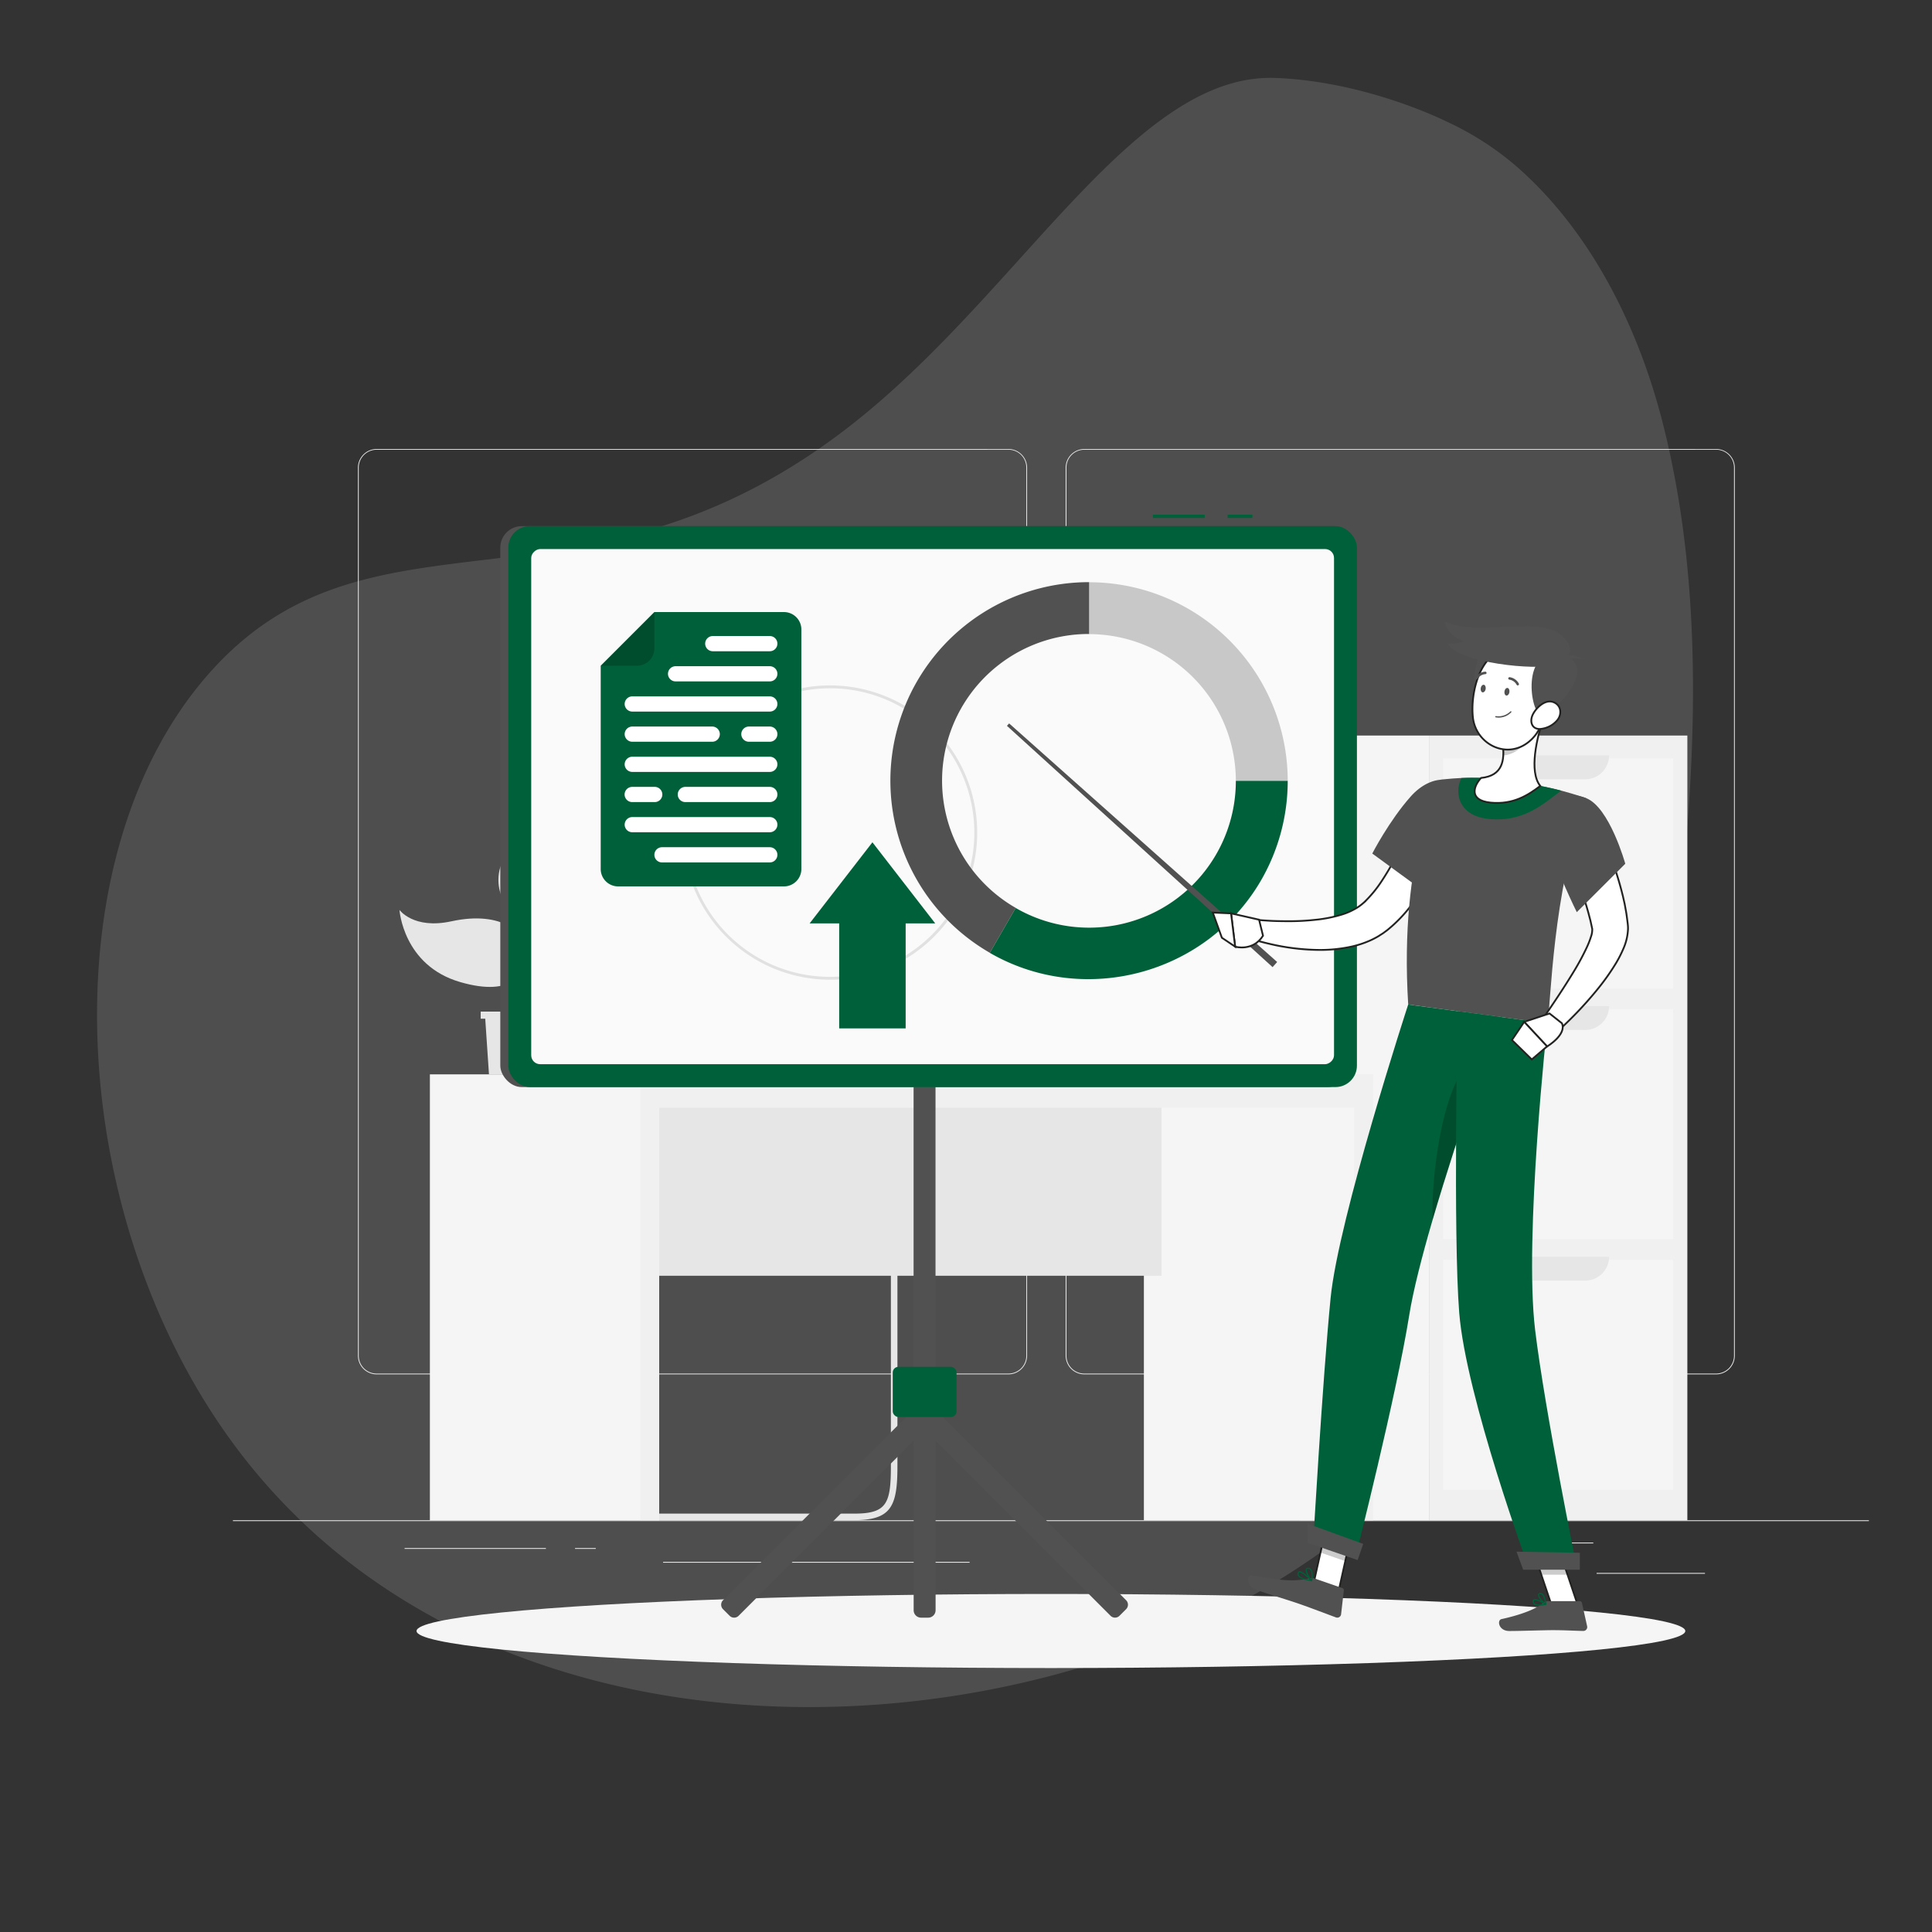
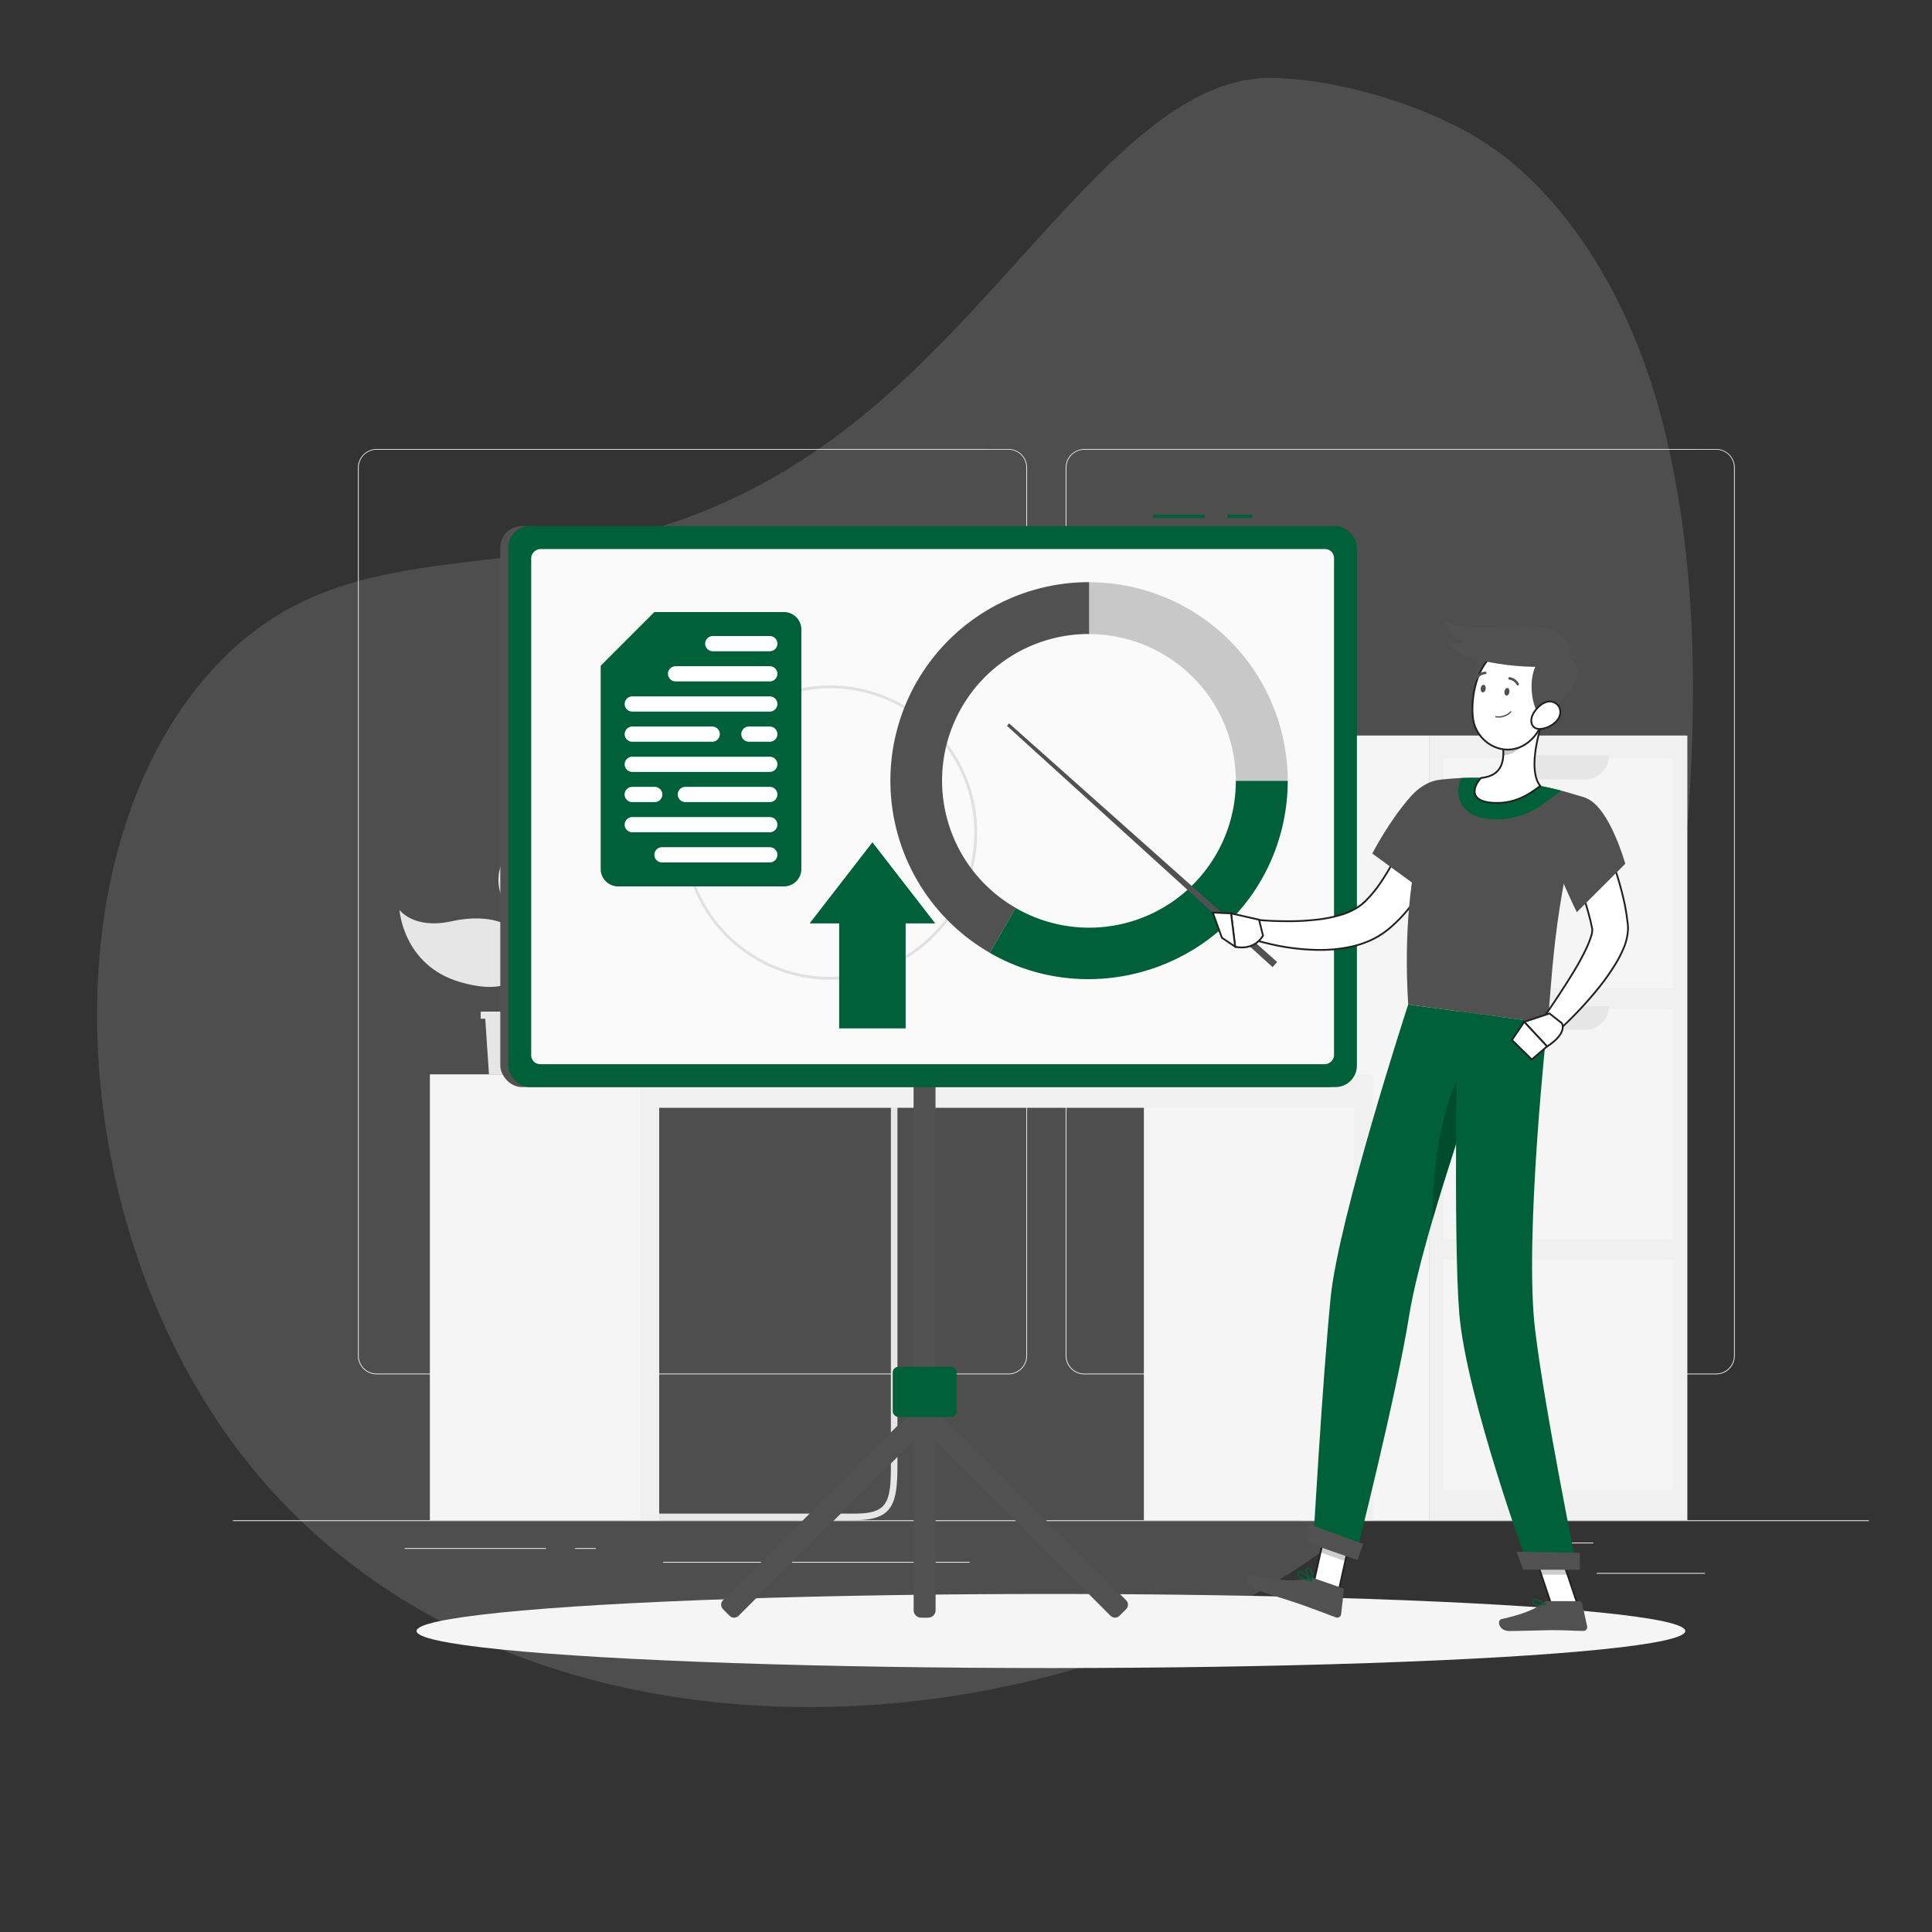
<svg xmlns="http://www.w3.org/2000/svg" viewBox="0 0 1080 1080">
  <rect x="0" y="0" width="1080" height="1080" fill="#333333" stroke="none" />
  <defs>
    <style>.cls-1{opacity:0.39;}.cls-2{fill:#797a7a;}.cls-3{fill:#ebebeb;}.cls-4{fill:#f0f0f0;}.cls-5{fill:#f5f5f5;}.cls-6{fill:#e6e6e6;}.cls-13,.cls-7{fill:#fff;}.cls-8{fill:#515151;}.cls-9{fill:#006039;}.cls-10{fill:#fafafa;}.cls-11{opacity:0.1;}.cls-12{opacity:0.2;}.cls-13{stroke:#222221;stroke-miterlimit:10;}</style>
  </defs>
  <g id="Plant">
    <g class="cls-1">
      <path class="cls-2" d="M808.59,67.93S764.24,45.52,713,43.58C636.63,40.69,575,155.34,485.22,230,330.38,358.8,209,271.28,116.31,377.08,26.14,480,36.53,682.25,132.57,809.9,267.17,988.79,543.27,985.67,710,886.2c166.13-99.09,217.41-284,226.38-357,11.79-95.79,17.1-197.21-6.6-291.55-13.52-53.85-39.69-106.78-80.37-143.15A165.42,165.42,0,0,0,808.59,67.93Z" />
    </g>
    <rect class="cls-3" x="130.22" y="849.84" width="914.5" height="0.46" />
    <rect class="cls-3" x="892.51" y="879.28" width="60.58" height="0.46" />
    <rect class="cls-3" x="720.12" y="884.25" width="15.9" height="0.46" />
    <rect class="cls-3" x="855.57" y="862.3" width="35.1" height="0.46" />
    <rect class="cls-3" x="226.17" y="865.37" width="79" height="0.46" />
    <rect class="cls-3" x="321.45" y="865.37" width="11.58" height="0.46" />
    <rect class="cls-3" x="370.68" y="873.09" width="171.33" height="0.46" />
    <path class="cls-3" d="M563.72,768.27H210.54a10.45,10.45,0,0,1-10.44-10.44V261.38A10.45,10.45,0,0,1,210.54,251H563.72a10.44,10.44,0,0,1,10.43,10.43V757.83A10.45,10.45,0,0,1,563.72,768.27ZM210.54,251.4a10,10,0,0,0-10,10V757.83a10,10,0,0,0,10,10H563.72a10,10,0,0,0,10-10V261.38a10,10,0,0,0-10-10Z" />
    <path class="cls-3" d="M959.32,768.27H606.15a10.45,10.45,0,0,1-10.44-10.44V261.38A10.45,10.45,0,0,1,606.15,251H959.32a10.45,10.45,0,0,1,10.44,10.43V757.83A10.45,10.45,0,0,1,959.32,768.27ZM606.15,251.4a10,10,0,0,0-10,10V757.83a10,10,0,0,0,10,10H959.32a10,10,0,0,0,10-10V261.38a10,10,0,0,0-10-10Z" />
    <rect class="cls-4" x="651.68" y="558.29" width="438.67" height="144.44" transform="translate(1501.53 -240.51) rotate(90)" />
    <rect class="cls-5" x="806.73" y="423.99" width="128.58" height="128.58" transform="translate(1359.3 -382.73) rotate(90)" />
    <rect class="cls-5" x="806.73" y="564.12" width="128.58" height="128.58" transform="translate(1499.43 -242.61) rotate(90)" />
    <rect class="cls-5" x="806.73" y="704.24" width="128.58" height="128.58" transform="translate(1639.55 -102.49) rotate(90)" />
    <path class="cls-6" d="M842.56,422.29h56.92a13.33,13.33,0,0,1-13.33,13.33H855.89A13.33,13.33,0,0,1,842.56,422.29Z" />
    <path class="cls-6" d="M842.56,562.41h56.92a13.33,13.33,0,0,1-13.33,13.34H855.89A13.33,13.33,0,0,1,842.56,562.41Z" />
-     <path class="cls-6" d="M842.56,702.54h56.92a13.33,13.33,0,0,1-13.33,13.33H855.89A13.33,13.33,0,0,1,842.56,702.54Z" />
    <rect class="cls-5" x="543.39" y="594.44" width="438.67" height="72.14" transform="translate(1393.24 -132.22) rotate(90)" />
    <polygon class="cls-6" points="268.7 565.49 268.7 569.46 271.25 569.46 273.34 600.57 304.24 600.57 306.34 569.46 308.88 569.46 308.88 565.49 268.7 565.49" />
    <path class="cls-6" d="M278.88,488.26c2.54-18.53,27.55-23.82,59.29-24.5,30.21-.65,39.88-11.34,39.88-11.34s-.09,43.28-43.62,58.95C293.1,526.25,276.33,506.83,278.88,488.26Z" />
    <path class="cls-6" d="M294.31,530.29c-.53-7.63-12.71-21.64-42-15.27-21.17,4.61-29-6.37-29-6.37s2,31,33.8,40.29C287.32,557.78,295.24,543.69,294.31,530.29Z" />
    <path class="cls-6" d="M287.63,577.17a1.13,1.13,0,0,1-.87-.4c-2.12-2.5-.38-8.51,2-16.83,3.08-10.67,6.92-23.94,3.67-33.59a133.38,133.38,0,0,0-6.3-14.88c-4.59-9.72-8.56-18.11-5.25-26.88a1.13,1.13,0,1,1,2.11.8c-3,7.87.63,15.48,5.18,25.11a139.21,139.21,0,0,1,6.4,15.13c3.48,10.31-.47,24-3.64,34.94-1.87,6.47-3.8,13.16-2.46,14.75a1.13,1.13,0,0,1-.14,1.59A1.1,1.1,0,0,1,287.63,577.17Z" />
    <rect class="cls-5" x="639.44" y="600.57" width="128.15" height="249.27" />
    <rect class="cls-4" x="757.02" y="600.57" width="10.57" height="249.27" />
-     <rect class="cls-6" x="354.23" y="607.69" width="295.08" height="105.47" transform="translate(1003.55 1320.85) rotate(180)" />
    <path class="cls-6" d="M477.29,849.79H350.78a1.83,1.83,0,0,1,0-3.66H477.29c18.28,0,20.72-5.33,20.72-26.52v-267a1.83,1.83,0,0,1,3.66,0v267C501.67,842.26,498.15,849.79,477.29,849.79Z" />
    <rect class="cls-4" x="368.46" y="600.57" width="399.13" height="18.7" transform="translate(1136.05 1219.84) rotate(180)" />
    <rect class="cls-5" x="240.31" y="600.57" width="128.15" height="249.27" />
    <rect class="cls-4" x="357.89" y="600.57" width="10.57" height="249.27" />
    <polygon class="cls-4" points="512.71 600.57 485.06 600.57 491.78 546.76 519.43 546.76 512.71 600.57" />
    <polygon class="cls-5" points="518.82 600.57 491.17 600.57 497.89 546.76 525.54 546.76 518.82 600.57" />
    <polygon class="cls-4" points="522.18 573.67 494.53 573.67 497.89 546.76 525.54 546.76 522.18 573.67" />
    <path class="cls-4" d="M420.59,567.23H616.16a2.71,2.71,0,0,0,2.69-3.05L603.78,443.6a2.7,2.7,0,0,0-2.69-2.37H405.52a2.7,2.7,0,0,0-2.69,3L417.9,564.85A2.71,2.71,0,0,0,420.59,567.23Z" />
    <path class="cls-5" d="M423.49,567.23H619.07a2.71,2.71,0,0,0,2.69-3.05L606.69,443.6a2.71,2.71,0,0,0-2.69-2.37H408.42a2.71,2.71,0,0,0-2.69,3L420.8,564.85A2.72,2.72,0,0,0,423.49,567.23Z" />
    <path class="cls-6" d="M615.45,560.56,601.34,447.7a.75.75,0,0,0-.75-.66H412.79a.76.76,0,0,0-.75.85l14.11,112.86a.76.76,0,0,0,.75.66H614.7A.76.76,0,0,0,615.45,560.56Z" />
    <polygon class="cls-3" points="595.41 561.42 545.77 447.04 502.24 447.04 551.89 561.42 595.41 561.42" />
    <polygon class="cls-3" points="543.5 561.42 493.86 447.04 478.18 447.04 527.82 561.42 543.5 561.42" />
    <path class="cls-5" d="M498.95,595.53h45a0,0,0,0,1,0,0v2.59a2.45,2.45,0,0,1-2.45,2.45H501.4a2.45,2.45,0,0,1-2.45-2.45v-2.59A0,0,0,0,1,498.95,595.53Z" transform="translate(1042.93 1196.1) rotate(180)" />
    <path class="cls-4" d="M473.61,595.53h30.55a0,0,0,0,1,0,0v2.59a2.45,2.45,0,0,1-2.45,2.45H476.06a2.45,2.45,0,0,1-2.45-2.45v-2.59A0,0,0,0,1,473.61,595.53Z" transform="translate(977.77 1196.1) rotate(180)" />
    <polygon class="cls-5" points="593.75 600.58 454.51 600.58 450.75 589.4 575.63 589.4 593.75 600.58" />
    <polygon class="cls-4" points="469.83 600.58 446.83 600.58 443.72 589.4 466.72 589.4 469.83 600.58" />
    <path class="cls-4" d="M629,591.23H649.9a9.34,9.34,0,0,1,9.35,9.34H619.62A9.35,9.35,0,0,1,629,591.23Z" />
    <rect class="cls-6" x="287.81" y="303.41" width="204.68" height="102.71" />
    <rect class="cls-4" x="290.4" y="303.41" width="212.22" height="102.71" />
    <rect class="cls-7" x="353.25" y="256.75" width="86.52" height="196.03" transform="translate(751.27 -41.75) rotate(90)" />
    <path class="cls-5" d="M306.25,354.76h0a3.31,3.31,0,0,1,3.31-3.31H483.45a3.32,3.32,0,0,1,3.32,3.31h0a3.32,3.32,0,0,1-3.32,3.31H309.56A3.31,3.31,0,0,1,306.25,354.76Z" />
    <ellipse id="_Path_" data-name="&lt;Path&gt;" class="cls-5" cx="587.47" cy="911.74" rx="354.62" ry="20.71" />
    <rect class="cls-8" x="279.68" y="294.12" width="474.39" height="313.57" rx="12" transform="translate(1033.74 901.8) rotate(180)" />
    <path class="cls-8" d="M404.15,894.55l104-104,2.55-2.55V479.71a4.15,4.15,0,0,1,4.13-4.14h4a4.15,4.15,0,0,1,4.13,4.14V788l2.54,2.54,104,104a3.53,3.53,0,0,1,0,5l-3.7,3.69a3.52,3.52,0,0,1-5,0L523,805.38v94.77a4.14,4.14,0,0,1-4.13,4.13h-4a4.14,4.14,0,0,1-4.13-4.13V805.39l-97.86,97.86a3.55,3.55,0,0,1-5,0l-3.7-3.69A3.57,3.57,0,0,1,404.15,894.55Z" />
    <rect class="cls-9" x="686.23" y="287.71" width="13.87" height="1.83" />
    <rect class="cls-9" x="644.47" y="287.71" width="28.96" height="1.83" />
    <rect class="cls-9" x="284.15" y="294.12" width="474.39" height="313.57" rx="12" transform="translate(1042.68 901.8) rotate(180)" />
    <rect class="cls-10" x="377.36" y="226.51" width="287.97" height="448.78" rx="5" transform="translate(972.24 -70.44) rotate(90)" />
    <rect class="cls-9" x="499.03" y="764.07" width="35.67" height="28.04" rx="3.17" transform="translate(1033.74 1556.18) rotate(180)" />
    <path class="cls-11" d="M464,547.67a82.26,82.26,0,1,0-82.26-82.26A82.36,82.36,0,0,0,464,547.67Zm0-162.92a80.66,80.66,0,1,1-80.66,80.66A80.75,80.75,0,0,1,464,384.75Z" />
    <path class="cls-9" d="M365.8,342.15h72.44a9.73,9.73,0,0,1,9.73,9.73V485.77a9.73,9.73,0,0,1-9.73,9.73H345.53a9.73,9.73,0,0,1-9.73-9.73V372.16Z" />
    <path class="cls-7" d="M370.05,482.1h60.27a4.26,4.26,0,0,0,4.25-4.25h0a4.26,4.26,0,0,0-4.25-4.25H370.05a4.26,4.26,0,0,0-4.25,4.25h0A4.26,4.26,0,0,0,370.05,482.1Z" />
    <path class="cls-7" d="M398.44,364.05h31.88a4.26,4.26,0,0,0,4.25-4.25h0a4.26,4.26,0,0,0-4.25-4.25H398.44a4.27,4.27,0,0,0-4.25,4.25h0A4.27,4.27,0,0,0,398.44,364.05Z" />
    <path class="cls-7" d="M377.65,380.91h52.67a4.26,4.26,0,0,0,4.25-4.25h0a4.26,4.26,0,0,0-4.25-4.24H377.65a4.26,4.26,0,0,0-4.25,4.24h0A4.26,4.26,0,0,0,377.65,380.91Z" />
    <path class="cls-7" d="M353.44,397.78h76.88a4.26,4.26,0,0,0,4.25-4.25h0a4.26,4.26,0,0,0-4.25-4.25H353.44a4.27,4.27,0,0,0-4.25,4.25h0A4.27,4.27,0,0,0,353.44,397.78Z" />
    <path class="cls-7" d="M353.44,414.64h44.7a4.27,4.27,0,0,0,4.25-4.25h0a4.27,4.27,0,0,0-4.25-4.25h-44.7a4.27,4.27,0,0,0-4.25,4.25h0A4.27,4.27,0,0,0,353.44,414.64Z" />
    <path class="cls-7" d="M418.63,414.64h11.69a4.26,4.26,0,0,0,4.25-4.25h0a4.27,4.27,0,0,0-4.25-4.25H418.63a4.27,4.27,0,0,0-4.25,4.25h0A4.27,4.27,0,0,0,418.63,414.64Z" />
    <path class="cls-7" d="M353.44,431.51h76.88a4.27,4.27,0,0,0,4.25-4.25h0a4.26,4.26,0,0,0-4.25-4.25H353.44a4.27,4.27,0,0,0-4.25,4.25h0A4.27,4.27,0,0,0,353.44,431.51Z" />
    <path class="cls-7" d="M383.11,448.37h47.21a4.26,4.26,0,0,0,4.25-4.25h0a4.26,4.26,0,0,0-4.25-4.25H383.11a4.26,4.26,0,0,0-4.25,4.25h0A4.26,4.26,0,0,0,383.11,448.37Z" />
    <path class="cls-7" d="M353.44,448.37H366a4.26,4.26,0,0,0,4.25-4.25h0a4.26,4.26,0,0,0-4.25-4.25h-12.6a4.27,4.27,0,0,0-4.25,4.25h0A4.27,4.27,0,0,0,353.44,448.37Z" />
    <path class="cls-7" d="M353.44,465.23h76.88a4.26,4.26,0,0,0,4.25-4.24h0a4.26,4.26,0,0,0-4.25-4.25H353.44a4.27,4.27,0,0,0-4.25,4.25h0A4.26,4.26,0,0,0,353.44,465.23Z" />
-     <path class="cls-12" d="M365.8,342.15v20.28a9.74,9.74,0,0,1-9.74,9.73H335.8Z" />
    <path class="cls-8" d="M608.82,354.43v-29a111,111,0,0,0-55.5,207.18l14.49-25.09a82,82,0,0,1,41-153.12Z" />
    <path class="cls-12" d="M719.84,436.48a111.06,111.06,0,0,0-111-111v29a82.07,82.07,0,0,1,82,82.05Z" />
    <path class="cls-9" d="M719.84,436.48h-29a82,82,0,0,1-123.06,71.07l-14.49,25.09C606.07,563.08,674.49,544.72,705,492A111.17,111.17,0,0,0,719.84,436.48Z" />
    <polygon class="cls-9" points="452.59 516.18 487.69 470.85 522.79 516.18 506.27 516.18 506.27 574.89 469.11 574.89 469.11 516.18 452.59 516.18" />
    <polygon class="cls-13" points="748.43 888.87 734.55 884.06 741.98 850.66 755.86 855.46 748.43 888.87" />
    <polygon class="cls-12" points="741.98 850.67 738.15 867.89 752.03 872.69 755.86 855.47 741.98 850.67" />
    <polygon class="cls-13" points="881.81 896.75 867.13 896.75 855.7 862.75 870.38 862.75 881.81 896.75" />
    <polygon class="cls-12" points="870.38 862.76 855.7 862.76 861.6 880.28 876.29 880.28 870.38 862.76" />
    <path class="cls-8" d="M865.17,895.05h17.9a1.27,1.27,0,0,1,1.25,1l2.9,13.05a2.16,2.16,0,0,1-2.15,2.61c-5.75-.1-10-.44-17.21-.44-4.46,0-17.92.47-24.08.47s-7-6.1-4.45-6.65c11.32-2.47,19.84-5.89,23.46-9.14A3.55,3.55,0,0,1,865.17,895.05Z" />
    <path class="cls-8" d="M735.21,882.49l15.15,5.25a1.28,1.28,0,0,1,.85,1.35l-1.53,13.28a2.14,2.14,0,0,1-2.85,1.78c-5.43-2-13.22-5-20.09-7.42-8-2.78-15.12-4.74-24.54-8-5.69-2-5.28-8.28-2.71-8,11.67,1.38,20.62,4.19,32,1.66A6.81,6.81,0,0,1,735.21,882.49Z" />
    <polygon class="cls-8" points="564.11 404.39 713.95 537.77 711.38 540.63 562.89 405.75 564.11 404.39" />
    <path class="cls-13" d="M815,455.41c-1.07,3.18-2.09,5.94-3.27,8.83s-2.34,5.69-3.58,8.5c-2.5,5.62-5.26,11.16-8.33,16.59a141.65,141.65,0,0,1-10.35,15.95,78.75,78.75,0,0,1-14,14.68l-2.2,1.63c-.76.53-1.6,1-2.4,1.56a45.37,45.37,0,0,1-5,2.61,54.46,54.46,0,0,1-10.07,3.33A82.32,82.32,0,0,1,736.3,531a125.91,125.91,0,0,1-18.67-1.76c-3-.5-6.06-1.17-9-1.87s-5.89-1.48-9-2.5L702,514.16c2.66.23,5.6.44,8.4.59s5.68.18,8.49.21a139.76,139.76,0,0,0,16.62-.81A74.89,74.89,0,0,0,750.86,511a36.2,36.2,0,0,0,6.45-2.84,23.18,23.18,0,0,0,2.74-1.72c.41-.32.81-.6,1.23-.94l1.28-1.1a67.48,67.48,0,0,0,9.59-11.54,150.27,150.27,0,0,0,8.26-14.05c2.56-4.92,5-10,7.22-15.13,1.15-2.57,2.25-5.17,3.3-7.77s2.12-5.31,3-7.69Z" />
    <path class="cls-8" d="M820.94,448.19c3.15,13.68-22.14,52.12-22.14,52.12l-31.69-23.18s9.36-18.21,21.41-31.8C800.88,431.38,817.48,433.18,820.94,448.19Z" />
    <path class="cls-13" d="M703.83,514.12l-15.65-3.54,2.27,18.61s9.86,2.92,15.58-6.11Z" />
    <polygon class="cls-13" points="677.95 510.13 683.03 524.2 690.45 529.19 688.17 510.58 677.95 510.13" />
    <path class="cls-8" d="M886.62,446.15c-19.11,54.72-19.46,114-21.6,125.87-11.41-1.52-54.39-7.31-77.82-10.48-5.27-84,17.81-125.65,17.81-125.65s5.09-.68,12-1c2.16-.09,4.48-.15,6.9-.13,1.33,0,2.69,0,4.06.09,8.85.39,23.21,2.65,33.08,4.47,2.07.38,4.17.82,6.2,1.28s3.74.89,5.47,1.35C880.57,444.05,886.62,446.15,886.62,446.15Z" />
    <path class="cls-9" d="M872.68,442l-6.14,4.64c-7.81,5.91-16.79,11.38-29.69,11.38-1.46,0-3-.07-4.46-.22-10.68-1.06-14.76-6.25-16.31-10.44a15.84,15.84,0,0,1,.89-12.42c2.16-.09,4.48-.15,6.9-.13,1.33,0,2.69,0,4.06.09,8.85.39,23.21,2.65,33.08,4.47,2.07.38,4.17.82,6.2,1.28S871,441.52,872.68,442Z" />
    <path class="cls-13" d="M862.75,401.65c-3.52,10.36-8.23,29.59-1.74,37.69-6.56,5-15,10.6-27.72,9.34s-9.32-9.66-5.36-13.8c12.25-1.23,13.13-10.08,12.18-18.63Z" />
    <path class="cls-12" d="M853.52,407.61l-13.4,8.63a34.88,34.88,0,0,1,.23,6c4.62,0,11.52-4.18,12.64-8.86A16,16,0,0,0,853.52,407.61Z" />
    <path class="cls-8" d="M835.81,360.05c-11.38-.92-15.31,26.46-8.22,31.71S857.1,361.79,835.81,360.05Z" />
    <path class="cls-13" d="M866.18,385.8c-2.83,14.3-3.76,22.81-12,29.22-12.44,9.65-29.35.66-30.85-14.19-1.35-13.37,3.51-34.5,18.39-38.33A19.87,19.87,0,0,1,866.18,385.8Z" />
    <path class="cls-8" d="M863.27,399.79c-7,4.39-13.83-34.65,5.72-33.73C893,367.19,878.24,390.48,863.27,399.79Z" />
    <path class="cls-8" d="M869.36,371.64c-10.46,3.39-54.7-1.08-60.18-12,2.75.25,7.25,0,9.29-1.17,0,0-9.37-2.55-10.86-11.12,16.57,8.47,51.55-2.55,64.08,6.84C882,361.91,877.47,369,869.36,371.64Z" />
    <path class="cls-8" d="M874.42,368s-.61-4.24,11.7.62c-10.17-1.84-11.36,1.22-11.36,1.22Z" />
    <path class="cls-13" d="M870.55,402.57a13.9,13.9,0,0,1-9.38,4.91c-4.83.39-6.34-4.15-4.23-8.24,1.9-3.68,6.71-8.33,11.2-6.82S873.39,399.09,870.55,402.57Z" />
    <path class="cls-9" d="M734.06,862.88l23.5,8.12s23-90.69,30.22-135.86c2.2-13.75,7.09-32.77,13-53.08,7.47-25.59,16.56-53.19,23.93-74.79,7.78-22.75,13.63-38.83,13.63-38.83l-51.16-6.89s-39,119.48-43.37,164.08C739.26,772,734.06,862.88,734.06,862.88Z" />
    <path class="cls-12" d="M800.8,682.06c7.47-25.59,16.56-53.19,23.93-74.79l-4.59-11.83C806.42,609.77,800,656.43,800.8,682.06Z" />
    <path class="cls-9" d="M814.8,565.27s-2.53,125.78.92,168.66c3.78,47,39,143,39,143h26.89S863.64,789,858.14,743.42C851.87,691.48,865,572,865,572Z" />
    <polygon class="cls-8" points="851.47 877.47 883.14 877.47 883.14 868.01 847.74 867.39 851.47 877.47" />
    <polygon class="cls-8" points="730.92 862.41 758.92 872.1 762.05 863.05 730.92 851.75 730.92 862.41" />
    <path class="cls-8" d="M843.77,386.89c-.15,1.17-.9,2-1.67,1.93s-1.26-1.14-1.1-2.31.9-2,1.67-1.94S843.93,385.71,843.77,386.89Z" />
    <path class="cls-8" d="M830.51,385.1c-.16,1.17-.91,2-1.68,1.94s-1.26-1.14-1.1-2.32.91-2,1.68-1.93S830.67,383.92,830.51,385.1Z" />
    <path class="cls-8" d="M837.68,401.15a9.69,9.69,0,0,0,7.14-3,.34.34,0,1,0-.52-.45,9.44,9.44,0,0,1-8.07,2.61.35.35,0,0,0-.39.3.34.34,0,0,0,.29.39A12.15,12.15,0,0,0,837.68,401.15Z" />
    <path class="cls-8" d="M848.44,383.15a.7.7,0,0,0,.61-1,6.91,6.91,0,0,0-5.23-3.61.7.7,0,0,0-.09,1.39h0a5.49,5.49,0,0,1,4.1,2.9A.7.7,0,0,0,848.44,383.15Z" />
    <path class="cls-8" d="M825.41,379.76a.69.69,0,0,0,.58-.31,5.53,5.53,0,0,1,4.31-2.59.69.69,0,0,0,.69-.69.7.7,0,0,0-.69-.7,6.91,6.91,0,0,0-5.47,3.21.69.69,0,0,0,.58,1.08Z" />
    <path class="cls-9" d="M860.32,897.61a17,17,0,0,0,3.84-.53.33.33,0,0,0,.26-.28.35.35,0,0,0-.16-.35c-.53-.33-5.27-3.24-6.89-2.41a1.13,1.13,0,0,0-.6,1,2.11,2.11,0,0,0,.72,1.84A4.45,4.45,0,0,0,860.32,897.61Zm2.83-1c-2.49.5-4.41.41-5.21-.26a1.41,1.41,0,0,1-.47-1.26c0-.27.12-.36.22-.41C858.53,894.23,861.23,895.48,863.15,896.59Z" />
-     <path class="cls-9" d="M864.08,897.09a.41.41,0,0,0,.19-.05.34.34,0,0,0,.16-.32c0-.18-.37-4.42-2.07-5.81a2,2,0,0,0-1.49-.45h0a1.12,1.12,0,0,0-1.1.91c-.31,1.64,2.62,4.86,4.14,5.68A.33.33,0,0,0,864.08,897.09Zm-3-6a1.2,1.2,0,0,1,.79.31c1.1.89,1.57,3.36,1.74,4.6-1.51-1.15-3.38-3.58-3.2-4.55,0-.09.06-.29.51-.35h.16Z" />
    <path class="cls-9" d="M733.18,883.94a.36.36,0,0,0,.31-.19.35.35,0,0,0-.06-.4c-.52-.54-5.12-5.3-7.13-5a1.11,1.11,0,0,0-.84.69h0a1.93,1.93,0,0,0,.06,1.81c1.06,1.88,5.22,2.71,7.61,3Zm-6.62-4.86c1.17,0,3.8,2.2,5.64,4-3.24-.55-5.48-1.48-6.07-2.53a1.25,1.25,0,0,1,0-1.19.41.41,0,0,1,.33-.28Z" />
    <path class="cls-9" d="M733.18,883.94l.1,0a.34.34,0,0,0,.24-.25c0-.16,1-4-.31-6.09a2.5,2.5,0,0,0-1.63-1.19h0c-.93-.22-1.35.14-1.54.49-.79,1.48,1.49,5.63,2.9,7A.37.37,0,0,0,733.18,883.94ZM731.07,877a1.7,1.7,0,0,1,.35,0h0a1.88,1.88,0,0,1,1.2.88c.83,1.36.55,3.76.35,4.92-1.35-1.62-2.79-4.76-2.31-5.65C730.68,877.16,730.76,877,731.07,877Zm.43-.29Z" />
    <path class="cls-13" d="M889.39,454.55c1.43,2.64,2.62,5,3.8,7.52s2.31,5,3.41,7.5c2.17,5,4.17,10.17,5.95,15.41s3.35,10.6,4.68,16.08l.94,4.14.77,4.23c.27,1.39.44,2.85.63,4.29l.28,2.16.07.54.08.9a18.25,18.25,0,0,1,.07,1.92,30.12,30.12,0,0,1-2.62,11.14,66.34,66.34,0,0,1-4.18,8.17,128.54,128.54,0,0,1-9.73,13.81,209.17,209.17,0,0,1-22.37,23.7L863,568.7c5.86-8.47,11.68-17.22,16.92-25.88a138.52,138.52,0,0,0,7-13,47.33,47.33,0,0,0,2.44-6.19,11.73,11.73,0,0,0,.72-4.24s0-.09,0,0,0,.11,0-.09l-.1-.43-.37-1.74c-.26-1.16-.48-2.31-.81-3.49l-.92-3.5-1-3.52q-2.21-7-4.92-14.06c-1.84-4.67-3.77-9.34-5.82-14-1-2.32-2-4.63-3.12-6.91l-3.2-6.67Z" />
    <path class="cls-8" d="M886.62,446.15c13.12,5,21.92,36.69,21.92,36.69l-27.1,27.07s-11.71-23.46-16.44-41C859.85,449.85,870.72,440.11,886.62,446.15Z" />
    <path class="cls-13" d="M866.19,566.54,852,571.23,864.82,585s11.16-6.66,8.29-13Z" />
    <polygon class="cls-13" points="845.18 581.39 856.28 592.24 864.82 584.95 852.04 571.23 845.18 581.39" />
  </g>
</svg>